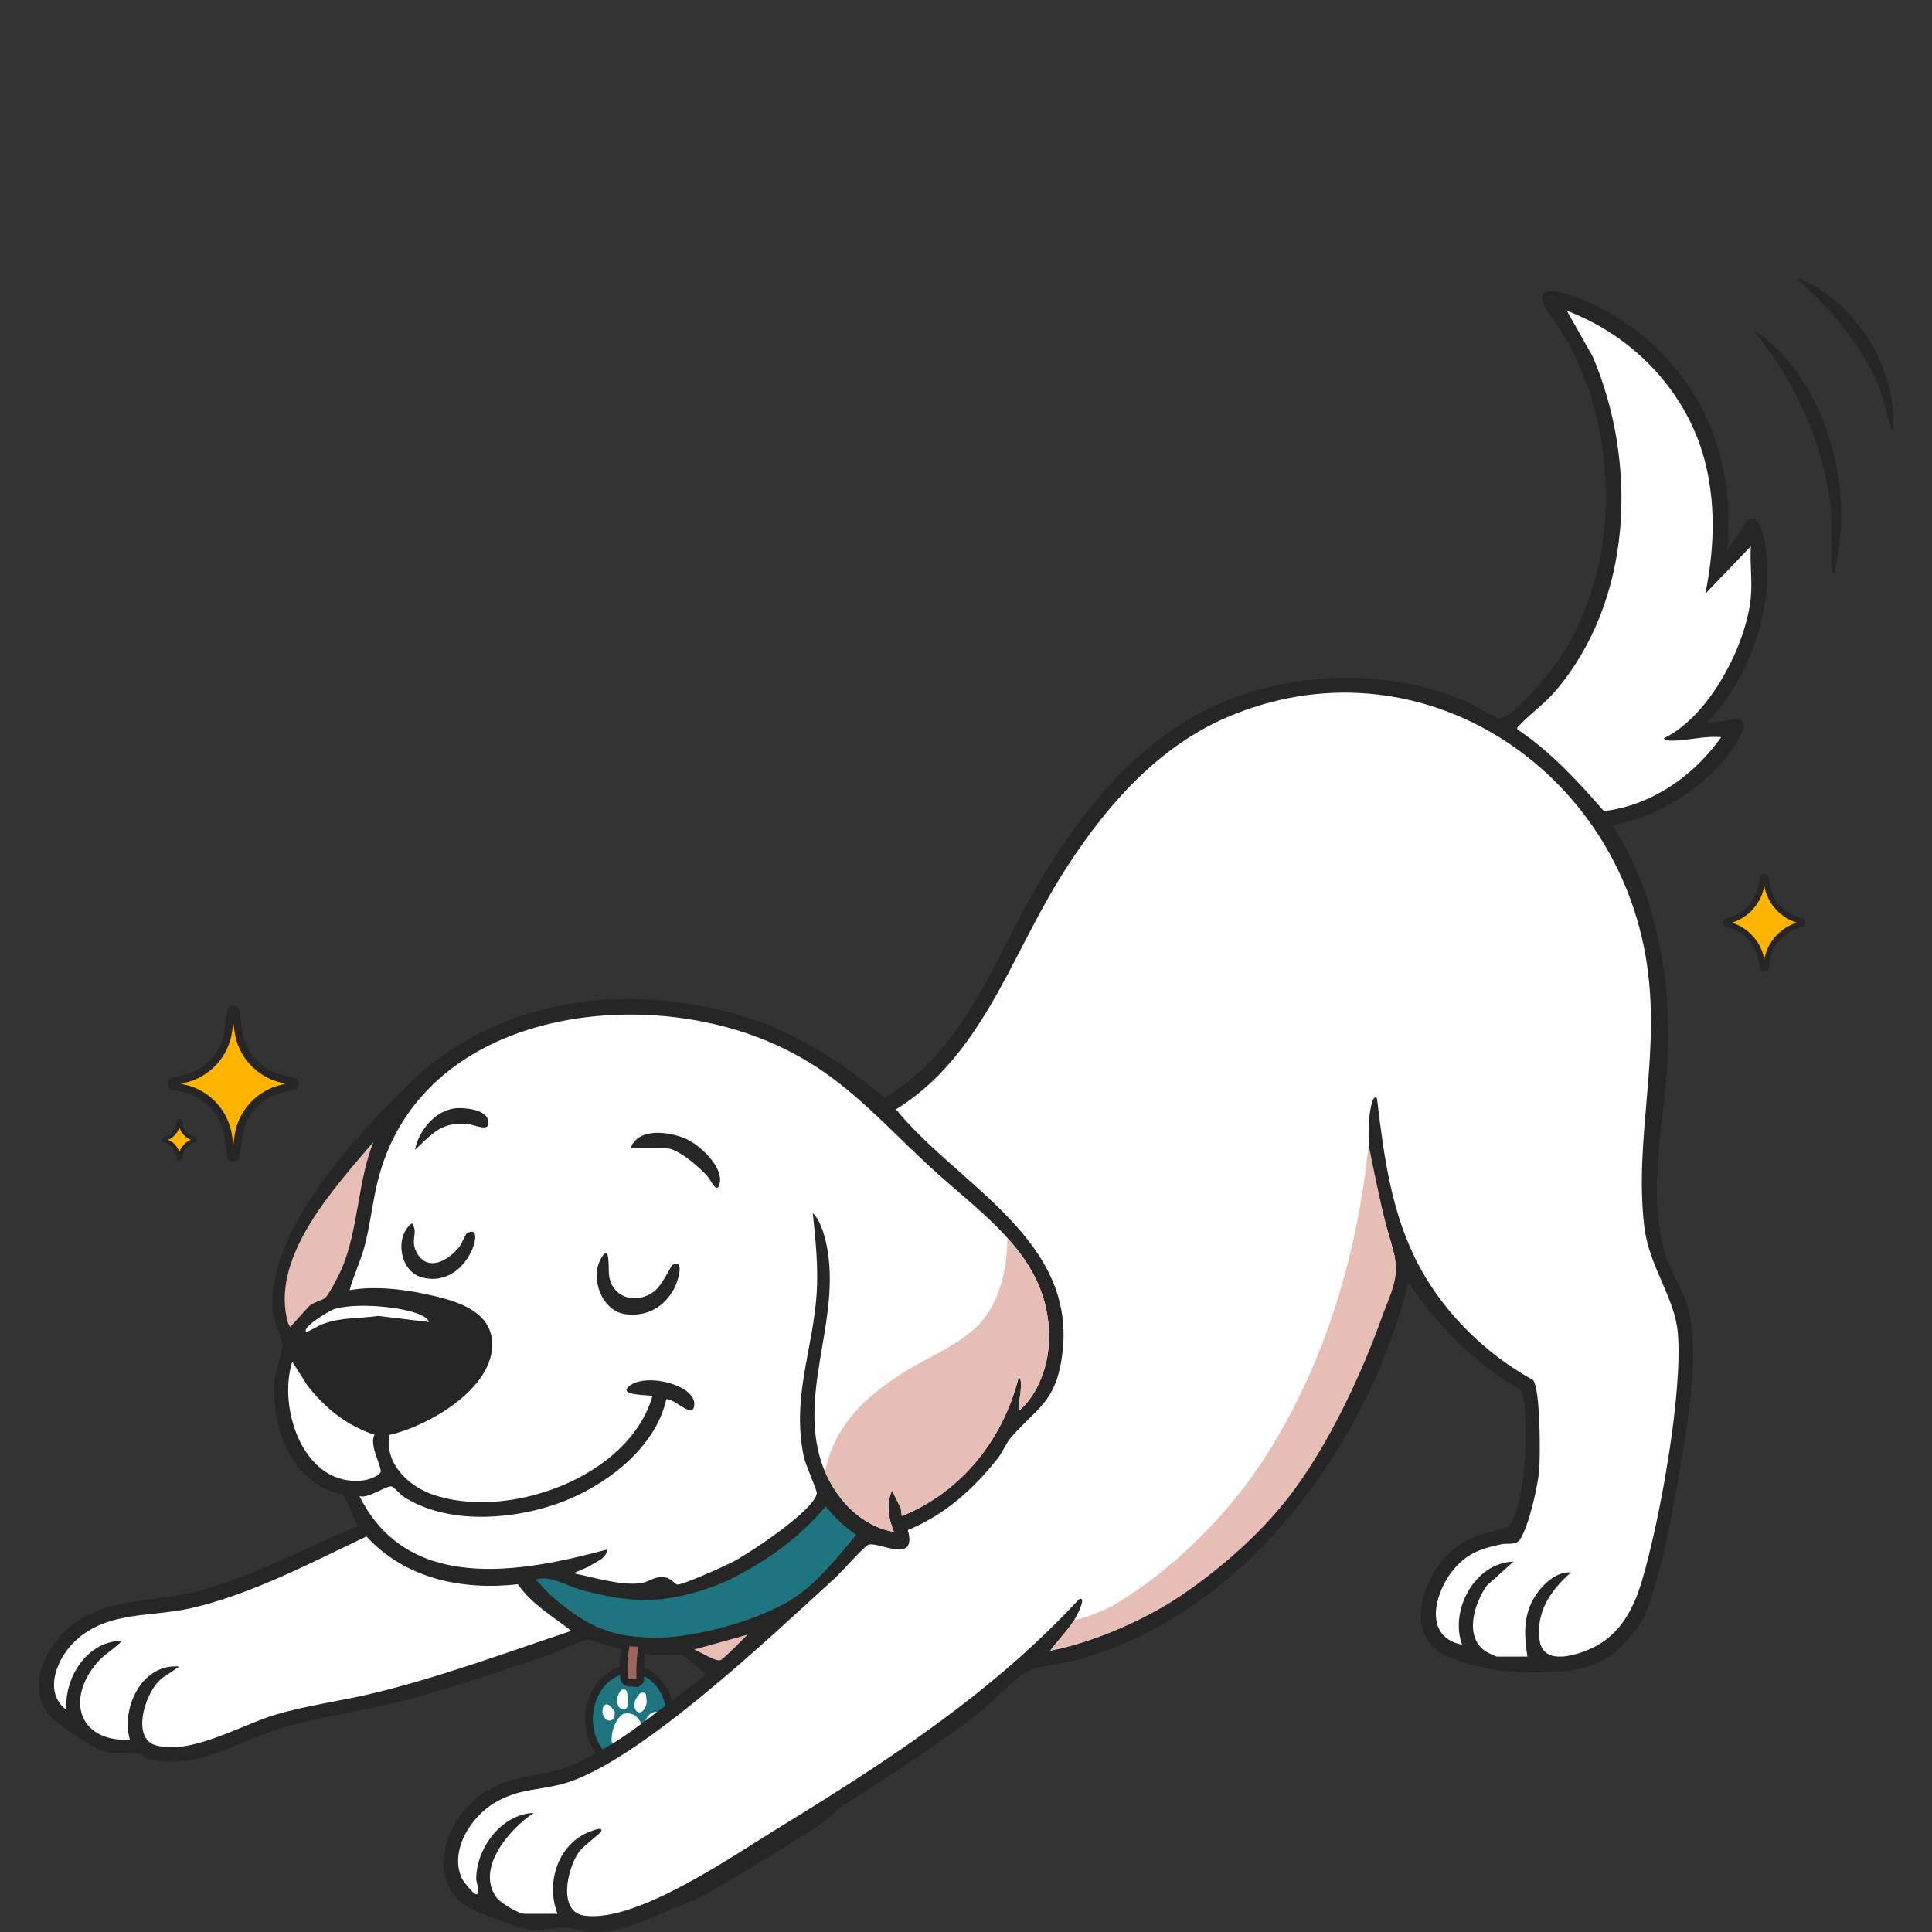
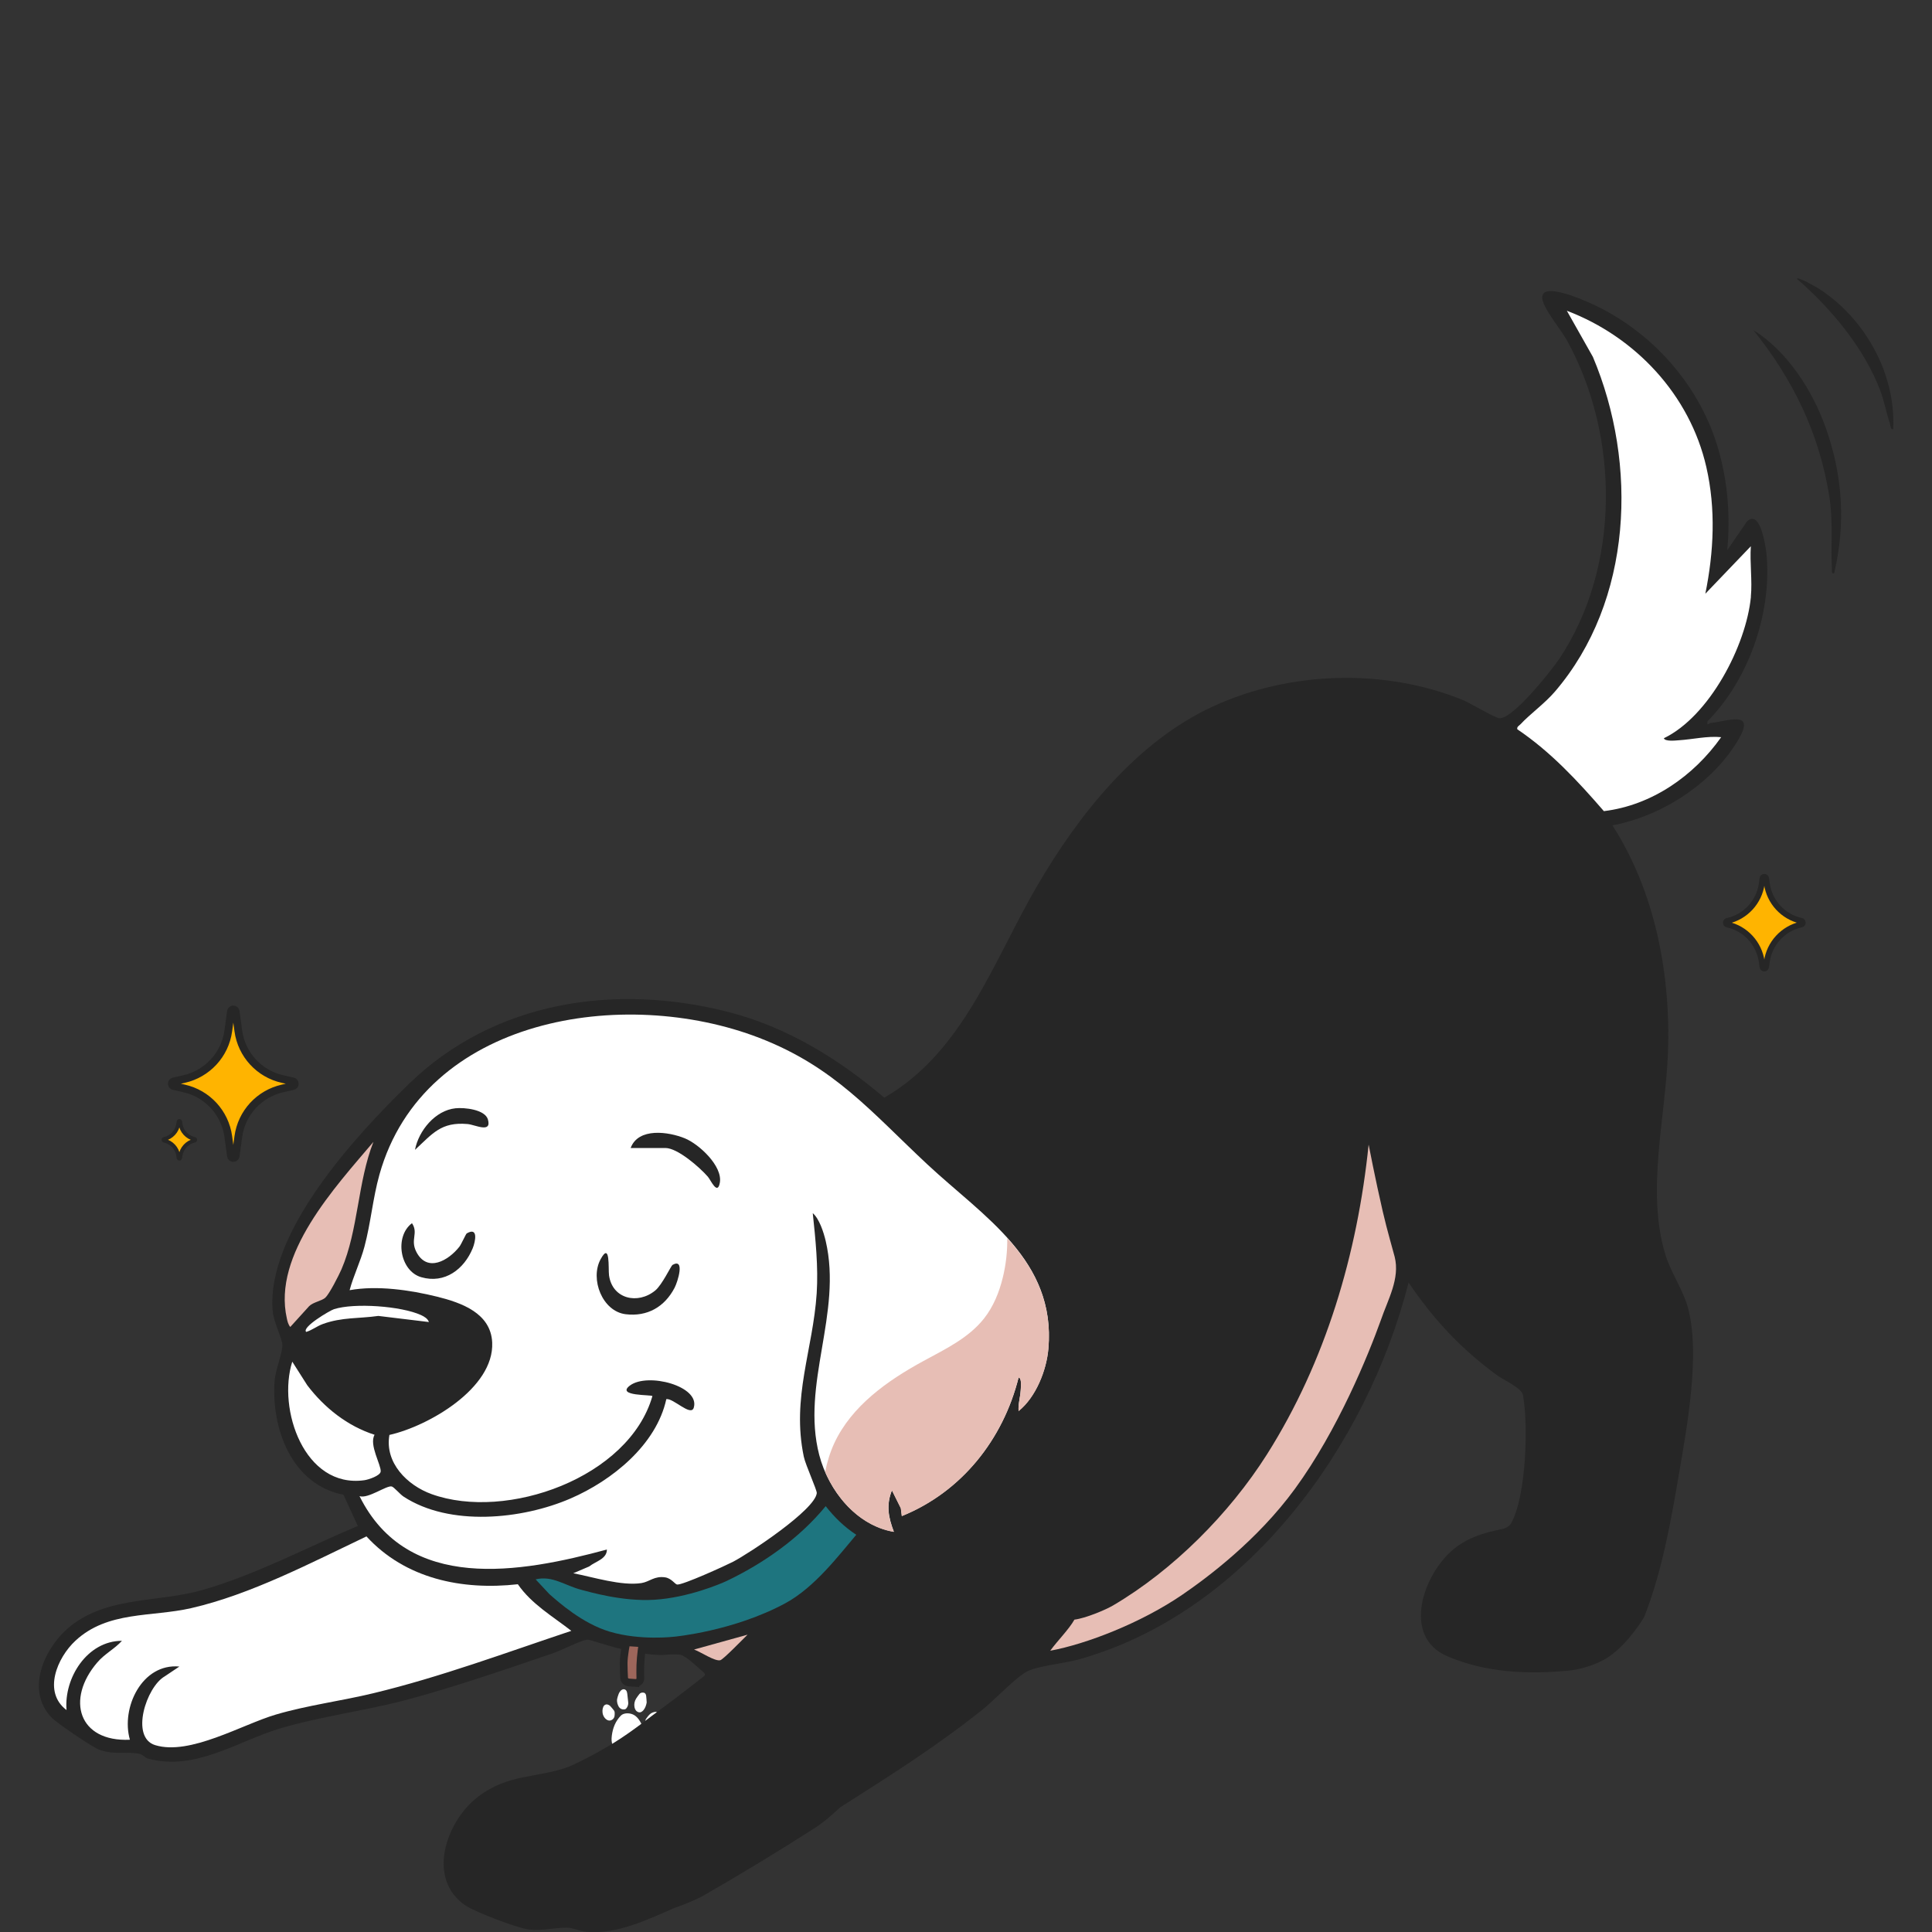
<svg xmlns="http://www.w3.org/2000/svg" id="Layer_1" data-name="Layer 1" viewBox="0 0 250 250">
  <rect x="0" y="0" width="250" height="250" fill="#333333" stroke="none" />
  <defs>
    <style>
      .cls-1 {
        fill: #9d665b;
      }

      .cls-1, .cls-2, .cls-3, .cls-4, .cls-5 {
        stroke: #262626;
        stroke-miterlimit: 10;
      }

      .cls-2 {
        stroke-width: .5px;
      }

      .cls-2, .cls-3, .cls-5 {
        fill: #ffb400;
      }

      .cls-3 {
        stroke-width: .75px;
      }

      .cls-4, .cls-6 {
        fill: #1e757f;
      }

      .cls-7 {
        fill: #fff;
      }

      .cls-8 {
        fill: #262626;
      }

      .cls-9 {
        fill: #e7beb5;
      }
    </style>
  </defs>
-   <path class="cls-4" d="M86.51,224.13c-.89,3.34-3.87,5.25-6.64,4.25-2.77-.99-4.29-4.51-3.4-7.86s3.87-5.25,6.64-4.25c2.77.99,4.29,4.51,3.4,7.86Z" />
  <g>
    <path class="cls-7" d="M79.17,224.58c.13-.99.47-1.86,1.17-2.58.37-.39,1.23-.39,1.77-.04,1.09.71,1.52,2.84,1.28,3.65-.25.81-.68,1-.93,1.06s-1.51.04-2.22-.15c-.98-.27-1.2-.94-1.07-1.93Z" />
    <g>
      <path class="cls-7" d="M78.01,221.84c-.07-.3-.09-.65.06-.99.1-.22.31-.34.52-.29.15.03.29.11.4.23.15.16.29.33.43.51.09.11.13.25.12.41,0,.13,0,.27-.03.4-.08.36-.47.6-.79.51-.3-.08-.59-.39-.7-.77Z" />
      <path class="cls-7" d="M81.3,220.34c0,.31-.1.55-.28.75-.08.09-.2.11-.31.11-.31,0-.56-.15-.71-.48-.18-.37-.21-.76-.07-1.16.08-.23.14-.47.28-.65.11-.14.22-.27.4-.31.24-.05.45.09.52.37.02.07.03.14.04.21.04.33.08.66.11.99,0,.06.01.13.01.17Z" />
      <path class="cls-7" d="M83.68,220.3c-.07.39-.19.73-.43,1.01-.18.2-.39.33-.65.24-.28-.1-.44-.33-.5-.66-.07-.4.02-.77.21-1.09.12-.2.27-.38.41-.57.11-.15.25-.2.41-.21.26-.02.43.1.48.41.04.29.05.59.07.88Z" />
      <path class="cls-7" d="M83.56,222.48c-.2.42.12,1,.51,1.01.44,0,.93-.41,1.03-.9.05-.22.06-.47.05-.7-.02-.28-.17-.41-.41-.37-.16.03-.33.08-.48.17-.3.2-.51.51-.7.79Z" />
    </g>
  </g>
  <path class="cls-8" d="M221.39,93.55c-.32.04-.51.49-.45-.2,5.27-5.35,8.25-13.73,7.68-21.26-.07-.98-.75-6.32-2.56-4.62l-2.55,3.72c.39-4.39.09-8.61-1.1-12.86-2.3-8.21-8.36-15.17-16.01-18.82-1.1-.52-7.75-3.58-6.73-.46.45,1.39,2.33,3.62,3.14,5.08,6.77,12.33,6.87,29.23-1.01,41.08-1.02,1.53-6.11,7.95-7.81,7.72-.7-.1-3.69-1.94-4.8-2.39-10.11-4.08-22.29-3.69-32.18.85-9.95,4.57-17.42,14.01-22.82,23.27-5.68,9.74-9.46,21.4-19.76,27.38-5.94-5.04-12.57-9.14-20.19-11.09-14.62-3.75-30.26-1.42-41.29,9.27-6.9,6.69-18.57,19.31-17.66,29.45.13,1.43,1.22,3.52,1.25,4.35.03,1-.89,3.23-1,4.61-.48,6.18,2.21,13.5,8.91,14.79l1.85,4.04c-6.58,2.77-13.14,6.28-20.04,8.27-5.64,1.62-11.78.83-16.67,4.33-3.6,2.58-6.55,8.49-2.86,12.25.66.67,5.26,3.81,6.13,4.11,2.05.71,3.4.19,5.12.51.5.09.77.52,1.16.63,6.17,1.66,11.53-2.23,17.1-3.9,5.35-1.6,11.22-2.3,16.7-3.79,6.13-1.66,12.61-3.89,18.64-5.95,1.1-.38,3.54-1.64,4.4-1.75.53-.07,5.16,1.91,9.63,1.99.41,0,1.48-.17,2.46-.03.73.17,2.33,1.71,3.05,2.34.13.11.12.31-.01.42-.83.65-3.47,2.72-5.5,4.2-1.44,1.05-3.71,2.89-6.02,4.33-2.79,1.74-5.55,3.03-5.91,3.16-4.18,1.58-7.88.85-11.9,3.98-4.09,3.19-6.64,10.62-1.5,14.04,1.22.81,6.73,2.93,8.18,3.08,1.78.19,3.28-.25,4.83-.24.88,0,1.69.45,2.56.53,3.93.37,7.91-1.55,11.39-3.07.67-.23,1.34-.48,1.99-.76.65-.28,1.29-.56,1.9-.91,4.84-2.78,9.65-5.7,14.35-8.72,1.19-.76,2.24-1.72,3.28-2.67,6.39-4.05,12.36-7.83,18.31-12.56,1.56-1.24,4.3-4.17,5.79-4.97,1.42-.76,4.82-1.05,6.64-1.56,21.79-6.03,37.41-27.67,42.77-48.79,3.24,4.78,6.78,8.58,11.44,11.99.87.63,3.18,1.66,3.35,2.53.73,3.78.44,13.12-1.51,16.61-.23.41-.68.66-1.15.76-2.45.49-4.46,1.12-6.24,2.56-3.96,3.2-6.87,11.35-.85,13.92,4.99,2.13,10.48,2.36,15.84,1.83.47-.05,3.26-.44,5.36-2.01,2.46-1.84,4.24-4.9,4.24-4.9,2.32-5.87,3.47-12.41,4.53-18.65,1.04-6.07,2.68-15.1,1.23-21.05-.61-2.53-2.27-4.77-3.02-7.23-2.47-8.15,0-17.61.34-25.93.4-10.2-1.63-20.96-7.18-29.59,6.44-1.19,13.21-5.59,16.44-11.35,1.97-3.53-1.52-2.14-3.69-1.9Z" />
-   <path class="cls-7" d="M164.34,195.92c0,.5-.34.71-.64,1.03-7.39,8.03-16.97,14.4-27.79,16.64,1.07-1.49,2.48-2.81,3.37-4.44.11-.19,1.38-2.64.35-2.22-11.24,12.15-24.82,20.98-38.83,29.56-5.93,3.63-18.4,12.35-25.18,11.39-3.51-.49-2.22-6.19-.66-8.3.5-.67,2.7-2.33,2.81-2.56.47-.94-2.03.24-2.22.34-3.61,1.94-4.84,6.6-3.41,10.29h-4.23c-.81,0-3.19-1.42-3.72-2.18-2.62-3.81,1.79-8.83,4.87-10.88-4.22.18-7.43,4.58-7.44,8.58,0,.3.64,2.23-.11,1.92-.36-.15-1.58-1.64-1.77-2.07-1.59-3.61,1.21-7.93,4.28-9.75,3.06-1.8,5.45-1.57,8.62-2.39,9.71-2.49,27.45-19.45,35.35-26.63.8-.73,3.84-4.15,4.36-4.36,1.21-.5,6.41,2.68,5.12-1.9,4.77-1.96,8.47-5.28,11.62-9.26.63-.79,1.11-1.99,1.69-2.67,3.33-3.87,5.77-4.47,6.64-10.52,2.17-15.13-13.4-22.07-21.48-31.99,10.94-6.77,14.72-19.4,21.15-29.82,5.28-8.55,12.21-16.83,21.63-20.89,24.2-10.43,49.81,5.76,54.21,30.81,2.17,12.36-1.52,23.32-.17,35,.6,5.23,3.96,9.22,4.35,13.84.66,7.83-2.36,24.46-4.68,32.19-1.17,3.89-3.08,7.26-7.03,8.85-2.19.88-5.8,1.8-6.19-1.37-.45-3.68,1.48-6.39,4.07-8.69-2.2-.19-4.34,2.21-5.17,4.05-1.01,2.24-.83,4.46-.46,6.84h-3.97c-.11,0-1.2-.52-1.4-.65-2.89-1.88-1.52-6.26.13-8.55l3.44-3.09c-5.01.15-8.29,6.28-6.66,10.75-5.65-1.11-3.19-8.09-.12-10.75,1.59-1.38,3.18-1.81,5.19-2.24.87-.19,1.88.19,2.44-.65,1.13-1.68,2.32-6.95,2.48-9.03.13-1.81.17-10.53-.83-11.59-6.02-3.33-11.27-8.43-14.58-14.49-3.71-6.79-4.68-14.36-5.59-21.94-.71-.8-1.02,2.67-1.03,2.93-.45,6.81,1.79,11.36,3.34,17.55.05.63-.12.61-.64.38-.72-.32-2.88-8.9-3.11-10.72-2.8,23.54-14.53,47.83-36.56,57.89-.4-.07-1.83,1.79-1.44,1.73,8.79-1.34,18.27-9.47,24.44-15.52l1.17-.47Z" />
  <path class="cls-7" d="M131.81,182.6c-.08-.92.21-1.77.27-2.68.02-.34.18-1.6-.27-1.68-2.01,8.02-7.38,14.8-15.11,17.93l-.13-1.02-1.15-2.31c-.77,1.9-.46,3.52.25,5.37-4.87-.83-8.46-5.34-9.66-9.93-2.39-9.19,3.03-18.32.83-27.72-.26-1.09-.81-2.84-1.67-3.58.36,3.38.73,6.97.51,10.37-.48,7.32-3.27,13.47-1.67,21.14.22,1.06,1.72,4.34,1.68,4.72-.23,2.18-8.75,7.8-10.85,8.89-1.01.52-6.51,3.02-7.22,2.94-.27-.03-.74-.81-1.55-.93-1.41-.21-2,.57-3.07.74-2.57.4-6.26-.78-8.82-1.27l2.06-.88c.8-.65,2.3-.96,2.29-2.19-11.21,3.03-25.78,5.64-32.01-6.91,1.1.38,3.51-1.42,4.17-1.25.3.08,1.06,1,1.53,1.31,5.96,3.9,15.32,2.97,21.62.24,5.34-2.31,11.09-6.92,12.38-12.85.89-.16,3.19,2.3,3.55,1.11.86-2.79-5.96-4.6-8.26-2.87-1.87,1.41,2.9,1.16,2.91,1.37-3.03,10.55-18.87,16.18-28.57,12.68-3.16-1.14-6.09-4.06-5.46-7.66,5.04-1.13,13.56-6.04,13.3-11.95-.17-3.81-3.96-5.15-7.13-5.94-3.52-.87-7.77-1.48-11.32-.84.51-1.91,1.41-3.71,1.92-5.63.82-3.07,1.08-6.26,1.94-9.33,5.73-20.4,31.66-24.44,49.15-17.69,9.74,3.76,14.51,9.62,21.77,16.39,7.27,6.78,16.63,12.36,15.64,23.82-.24,2.81-1.63,6.28-3.85,8.06Z" />
  <path class="cls-7" d="M73.93,211.03c-8.48,2.83-16.9,5.97-25.61,8.07-4.13,1-8.54,1.56-12.61,2.76-4.37,1.28-11.13,5.34-15.63,3.96-3.26-1-1.15-7.52,1.22-8.89l1.91-1.28c-4.83-.45-7.59,5.34-6.4,9.47-6.66.31-8.31-5.23-4.23-9.99.99-1.16,2.22-1.73,3.2-2.81-4.48,0-7.52,4.79-7.17,8.96-3.1-2.33-1.21-6.78,1.15-8.97,4.18-3.89,9.85-3.04,14.99-4.22,7.71-1.77,15.56-5.9,22.67-9.28,5.02,5.48,12.37,7,19.59,6.19,1.77,2.57,4.51,4.15,6.92,6.03Z" />
  <path class="cls-7" d="M226.57,77.21c-.61,6.34-5.38,15.48-11.27,18.32.18.45,1.52.29,1.93.26,1.79-.11,3.72-.58,5.49-.4-3.54,5.01-8.98,8.82-15.18,9.57-3.38-3.9-6.89-7.69-11.2-10.59-.08-.33.21-.45.39-.63,1.32-1.41,3.13-2.68,4.47-4.24,10.07-11.74,10.77-29.46,4.92-43.32l-3.37-5.97c8.87,3.37,15.92,10.89,18.05,20.23,1.24,5.42.97,10.97-.13,16.39l5.89-6.15c-.15,2.11.2,4.45,0,6.53Z" />
  <path class="cls-9" d="M135.91,213.59c.95-1.31,2.39-2.72,3.12-4.01,1.45-.18,4.02-1.26,4.99-1.83,7.8-4.58,15.08-11.91,19.91-19.53,7.62-12.03,11.72-26.01,13.17-40.11,0,0,.87,4.51,1.82,8.62.59,2.56,1.35,5.1,1.55,5.9.71,2.83-.88,5.53-1.79,8.2-1.61,4.48-5.54,14.19-11.12,21.83-4.88,6.68-11.34,11.48-14.53,13.67-5.4,3.7-12.5,6.42-17.11,7.27Z" />
  <path class="cls-9" d="M42.1,167.92c-.47.42-1.59.58-2.1,1.1l-2.44,2.69c-.26-.31-.36-.71-.44-1.09-1.89-8.31,6.28-17.04,11.2-22.86-2.05,5.2-1.95,11.43-4.13,16.48-.33.76-1.57,3.21-2.09,3.67Z" />
  <path class="cls-7" d="M37.82,176.2l1.94,3.05c2.21,2.91,5.19,5.28,8.71,6.41-.75,1.29.88,3.94.79,4.76-.06.54-1.59,1.05-2.12,1.12-7.76,1.08-11.27-9.21-9.32-15.34Z" />
  <path class="cls-6" d="M106.84,194.9c-3.36,4.12-8.05,7.41-12.84,9.69-.68.32-4.93,2.15-9.35,2.42-4.1.25-8.38-1.02-9.4-1.28-2.17-.56-3.76-1.89-5.94-1.36l1.79,1.92c1.25,1.09,4.28,3.8,7.81,4.85,3.94,1.18,8.33.65,8.33.65,0,0,7.67-.7,14.4-4.34,3.81-2.06,6.96-6.27,9.16-8.85-1.59-1.05-2.79-2.23-3.97-3.72Z" />
  <path class="cls-7" d="M55.49,171.07l-6.53-.79c-2.54.36-4.71.15-7.17,1.04-.82.3-1.38.79-2.17,1.03-.62-.6,3.08-2.78,3.59-2.94,2.63-.85,8.71-.41,11.27.76.41.19.87.45,1.02.9Z" />
  <path class="cls-9" d="M96.72,211.54c-.54.52-3.11,3.18-3.51,3.29-.69.19-2.58-1.1-3.4-1.38l6.91-1.92Z" />
  <path class="cls-8" d="M87.02,163.68c1.65-.94.68,2.18.27,2.96-1.29,2.47-3.52,3.76-6.33,3.42-3.02-.37-4.63-4.54-3.25-7.1,1.29-2.39.98,1.23,1.1,2.08.43,3.05,3.73,3.81,5.99,1.94.88-.73,2.04-3.19,2.21-3.29Z" />
  <path class="cls-8" d="M60.4,159.6c1.52-.88,1.12,1.05.77,1.92-1.11,2.71-3.61,4.63-6.66,3.75-2.77-.8-3.5-5.26-1.2-6.99.88,1.32-.28,2.12.59,3.76,1.41,2.65,4.13,1.08,5.54-.71.25-.31.84-1.66.96-1.73Z" />
  <path class="cls-8" d="M81.61,148.54c1-2.67,4.91-2.1,7.01-1.24,1.84.75,4.89,3.58,4.53,5.72-.3,1.74-1.19-.34-1.55-.75-1.04-1.2-3.91-3.72-5.5-3.72h-4.48Z" />
  <path class="cls-8" d="M53.7,148.79c.47-2.48,2.62-5.11,5.25-5.38,1.13-.12,3.82.15,4.19,1.46.51,1.82-1.67.66-2.64.58-3.42-.3-4.52,1.23-6.8,3.34Z" />
  <path class="cls-1" d="M82.21,217.77l-.83-.06c-.34-.02-.61-.28-.62-.6-.03-.51-.06-1.28-.06-1.9,0-1.01.35-2.71.35-2.71l2.1.14s-.25,1.59-.29,2.81c-.02.65-.01,1.28,0,1.73.01.34-.29.61-.65.59Z" />
  <path class="cls-8" d="M226.89,42.72c4.39,2.72,7.67,7.84,9.38,12.69,2.19,6.19,2.57,12.41,1.07,18.76-.38.16-.29-.38-.3-.61-.15-3.19.19-6.1-.34-9.4-1.3-8.12-4.7-15.08-9.82-21.45Z" />
  <path class="cls-8" d="M232.51,36.07c.18-.29,2.59,1.12,2.9,1.32,5.93,3.83,9.93,11,9.57,18.13-.35.16-.34-.42-.42-.67-.45-1.37-.72-2.88-1.22-4.21-2.05-5.53-6.43-10.77-10.83-14.57Z" />
  <path class="cls-9" d="M131.81,182.6c2.22-1.77,3.61-5.25,3.85-8.06.53-6.09-1.87-10.51-5.32-14.33.02,1.72-.17,3.44-.58,5.11-.46,1.89-1.21,3.74-2.41,5.27-1.99,2.54-5.02,3.98-7.85,5.52-4.67,2.54-9.29,5.81-11.54,10.63-.55,1.19-.93,2.44-1.19,3.72,1.62,3.77,4.79,7.08,8.89,7.77-.72-1.85-1.02-3.48-.25-5.37l1.15,2.31.13,1.02c7.73-3.12,13.1-9.91,15.11-17.93.45.07.28,1.33.27,1.68-.05.91-.34,1.76-.27,2.68Z" />
  <path class="cls-5" d="M29.88,149.58l-.34-2.51c-.42-3.07-2.71-5.56-5.73-6.23l-1.33-.3c-.33-.07-.33-.54,0-.61l1.33-.3c3.02-.68,5.31-3.16,5.73-6.23l.34-2.51c.05-.36.57-.36.62,0l.34,2.51c.42,3.07,2.71,5.56,5.73,6.23l1.33.3c.33.07.33.54,0,.61l-1.33.3c-3.02.68-5.31,3.16-5.73,6.23l-.34,2.51c-.05.36-.57.36-.62,0Z" />
  <path class="cls-3" d="M228.06,125.12l-.09-.67c-.33-2.37-2.09-4.29-4.42-4.81h-.04c-.25-.07-.25-.42,0-.48h.04c2.33-.53,4.1-2.45,4.42-4.82l.09-.67c.04-.28.44-.28.48,0l.09.67c.33,2.37,2.09,4.29,4.42,4.81h.04c.25.07.25.42,0,.48h-.04c-2.33.53-4.1,2.45-4.42,4.82l-.09.67c-.04.28-.44.28-.48,0Z" />
  <path class="cls-2" d="M23.11,149.85l-.04-.28c-.13-.97-.86-1.76-1.82-1.98h-.02c-.1-.03-.1-.17,0-.2h.02c.96-.22,1.68-1.01,1.82-1.98l.04-.28c.02-.11.18-.11.2,0l.04.28c.13.97.86,1.76,1.82,1.98h.02c.1.03.1.17,0,.2h-.02c-.96.22-1.68,1.01-1.82,1.98l-.04.28c-.02.11-.18.11-.2,0Z" />
</svg>